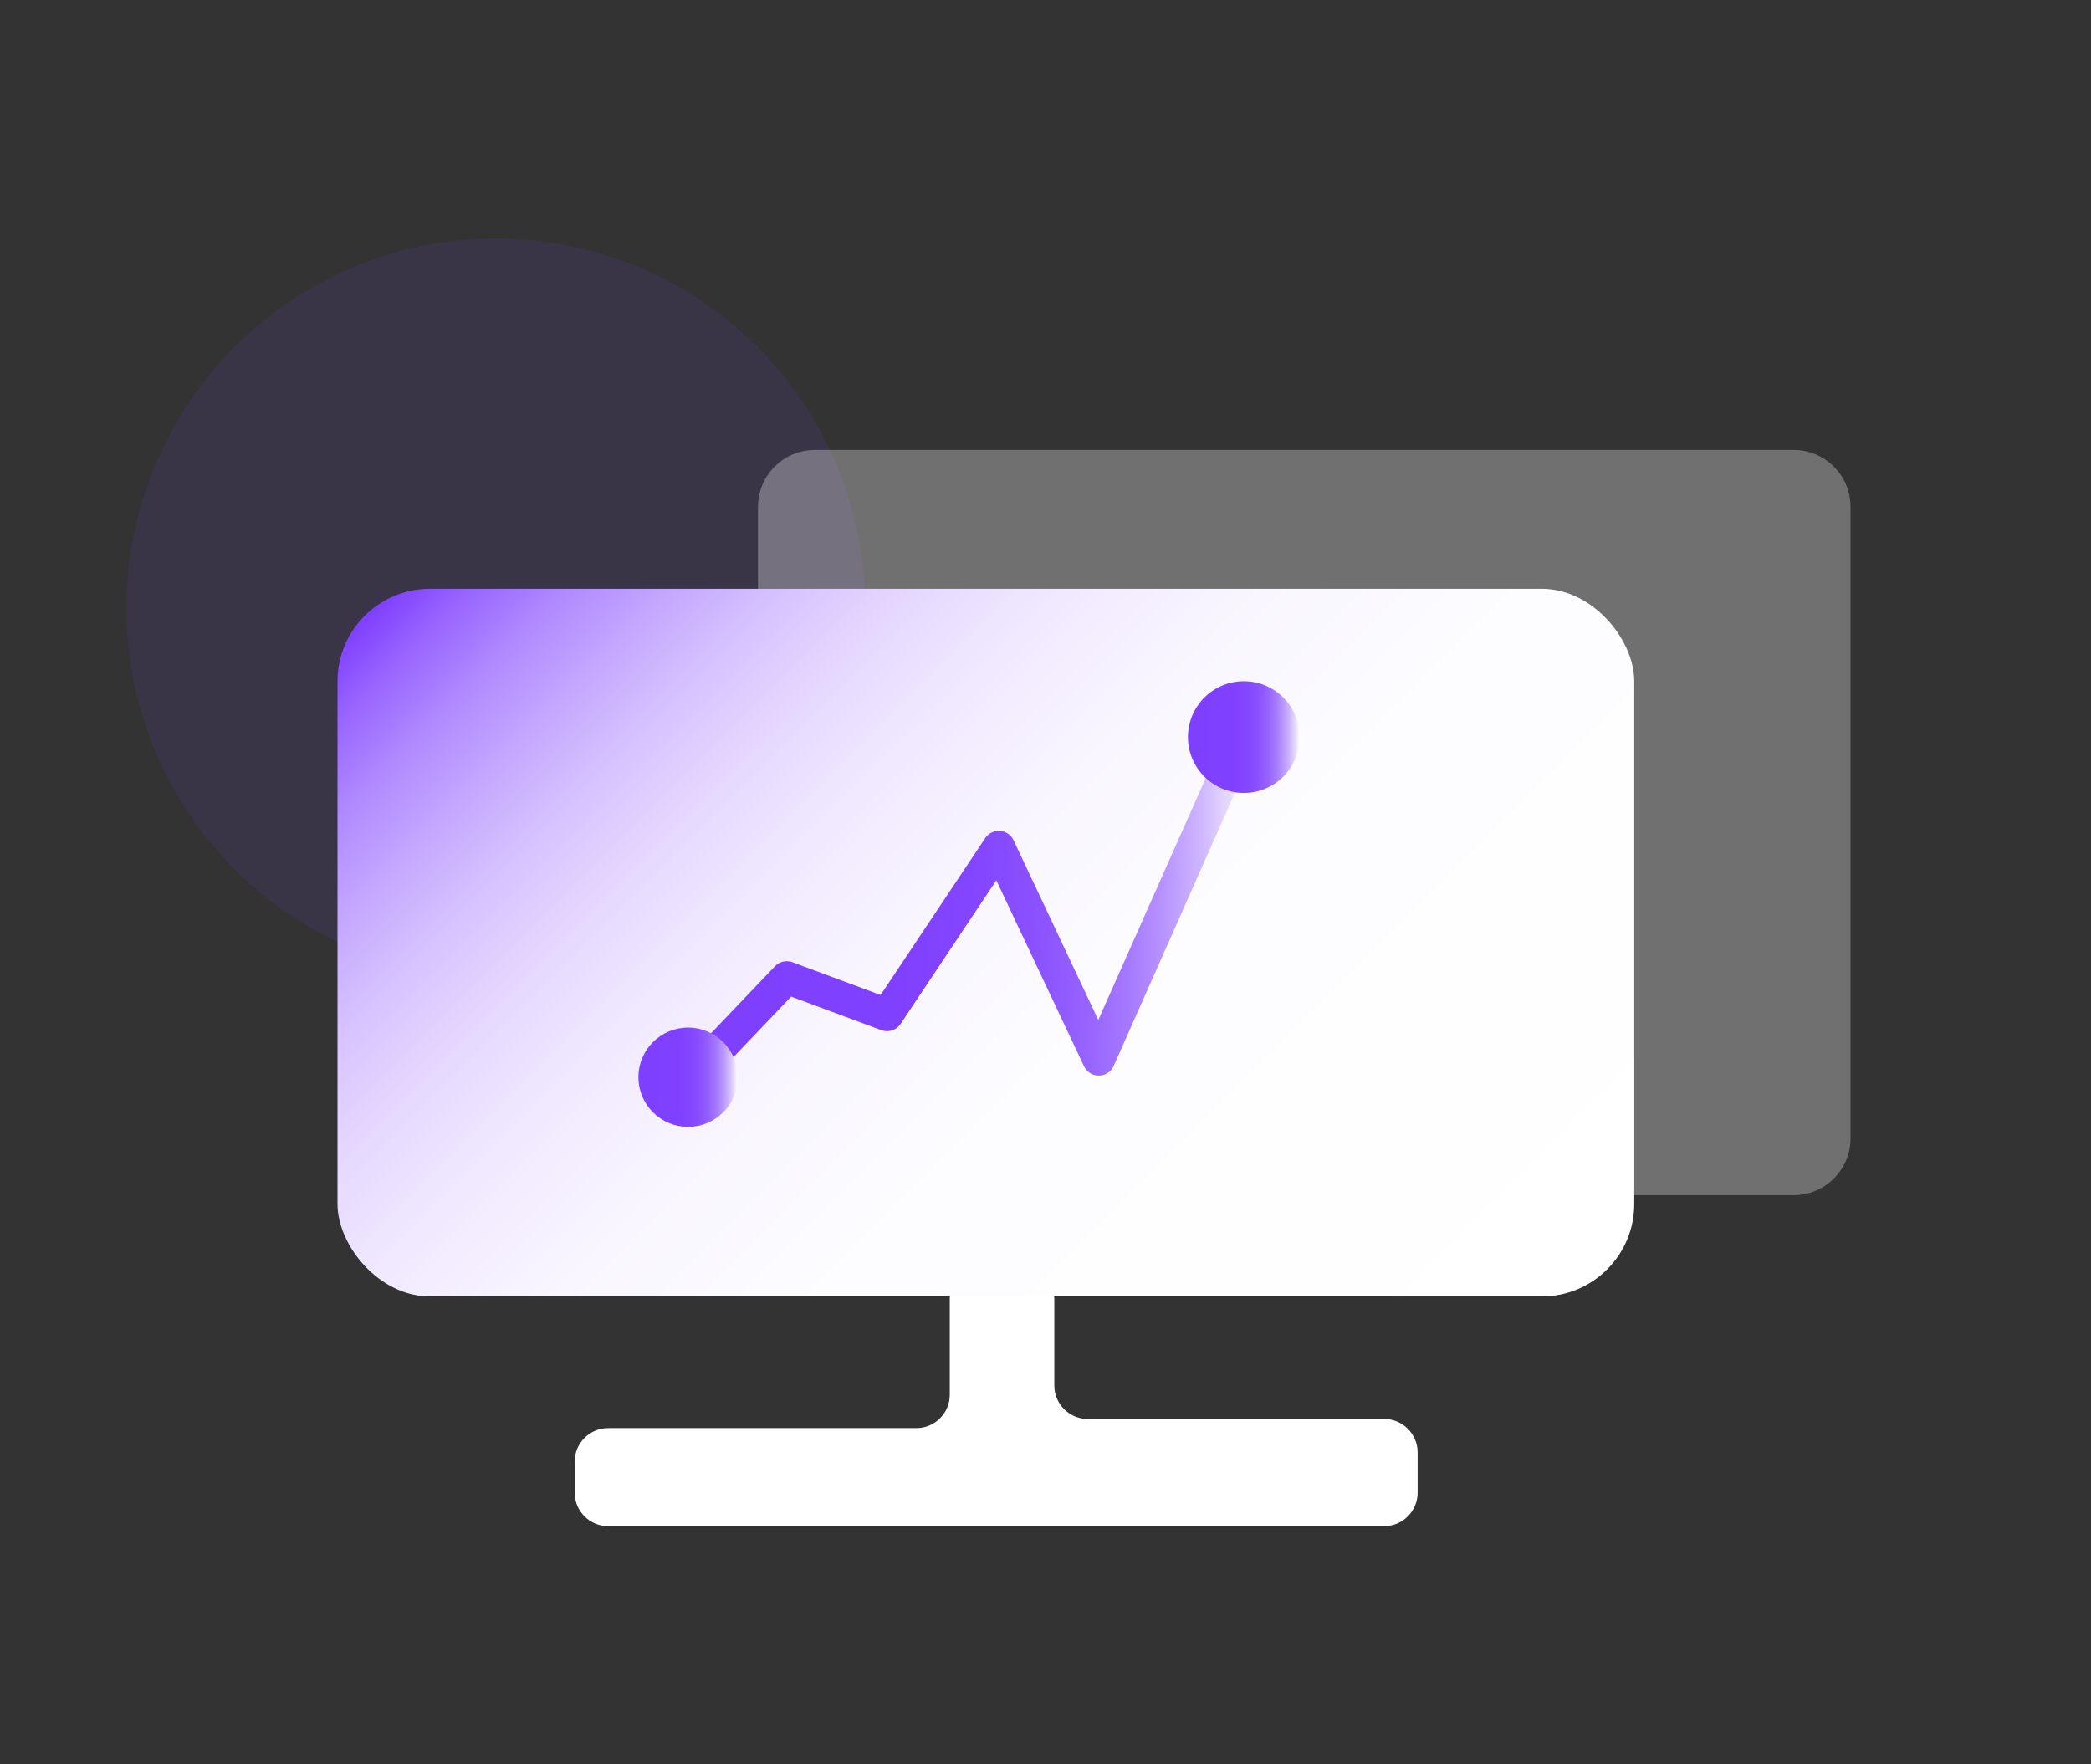
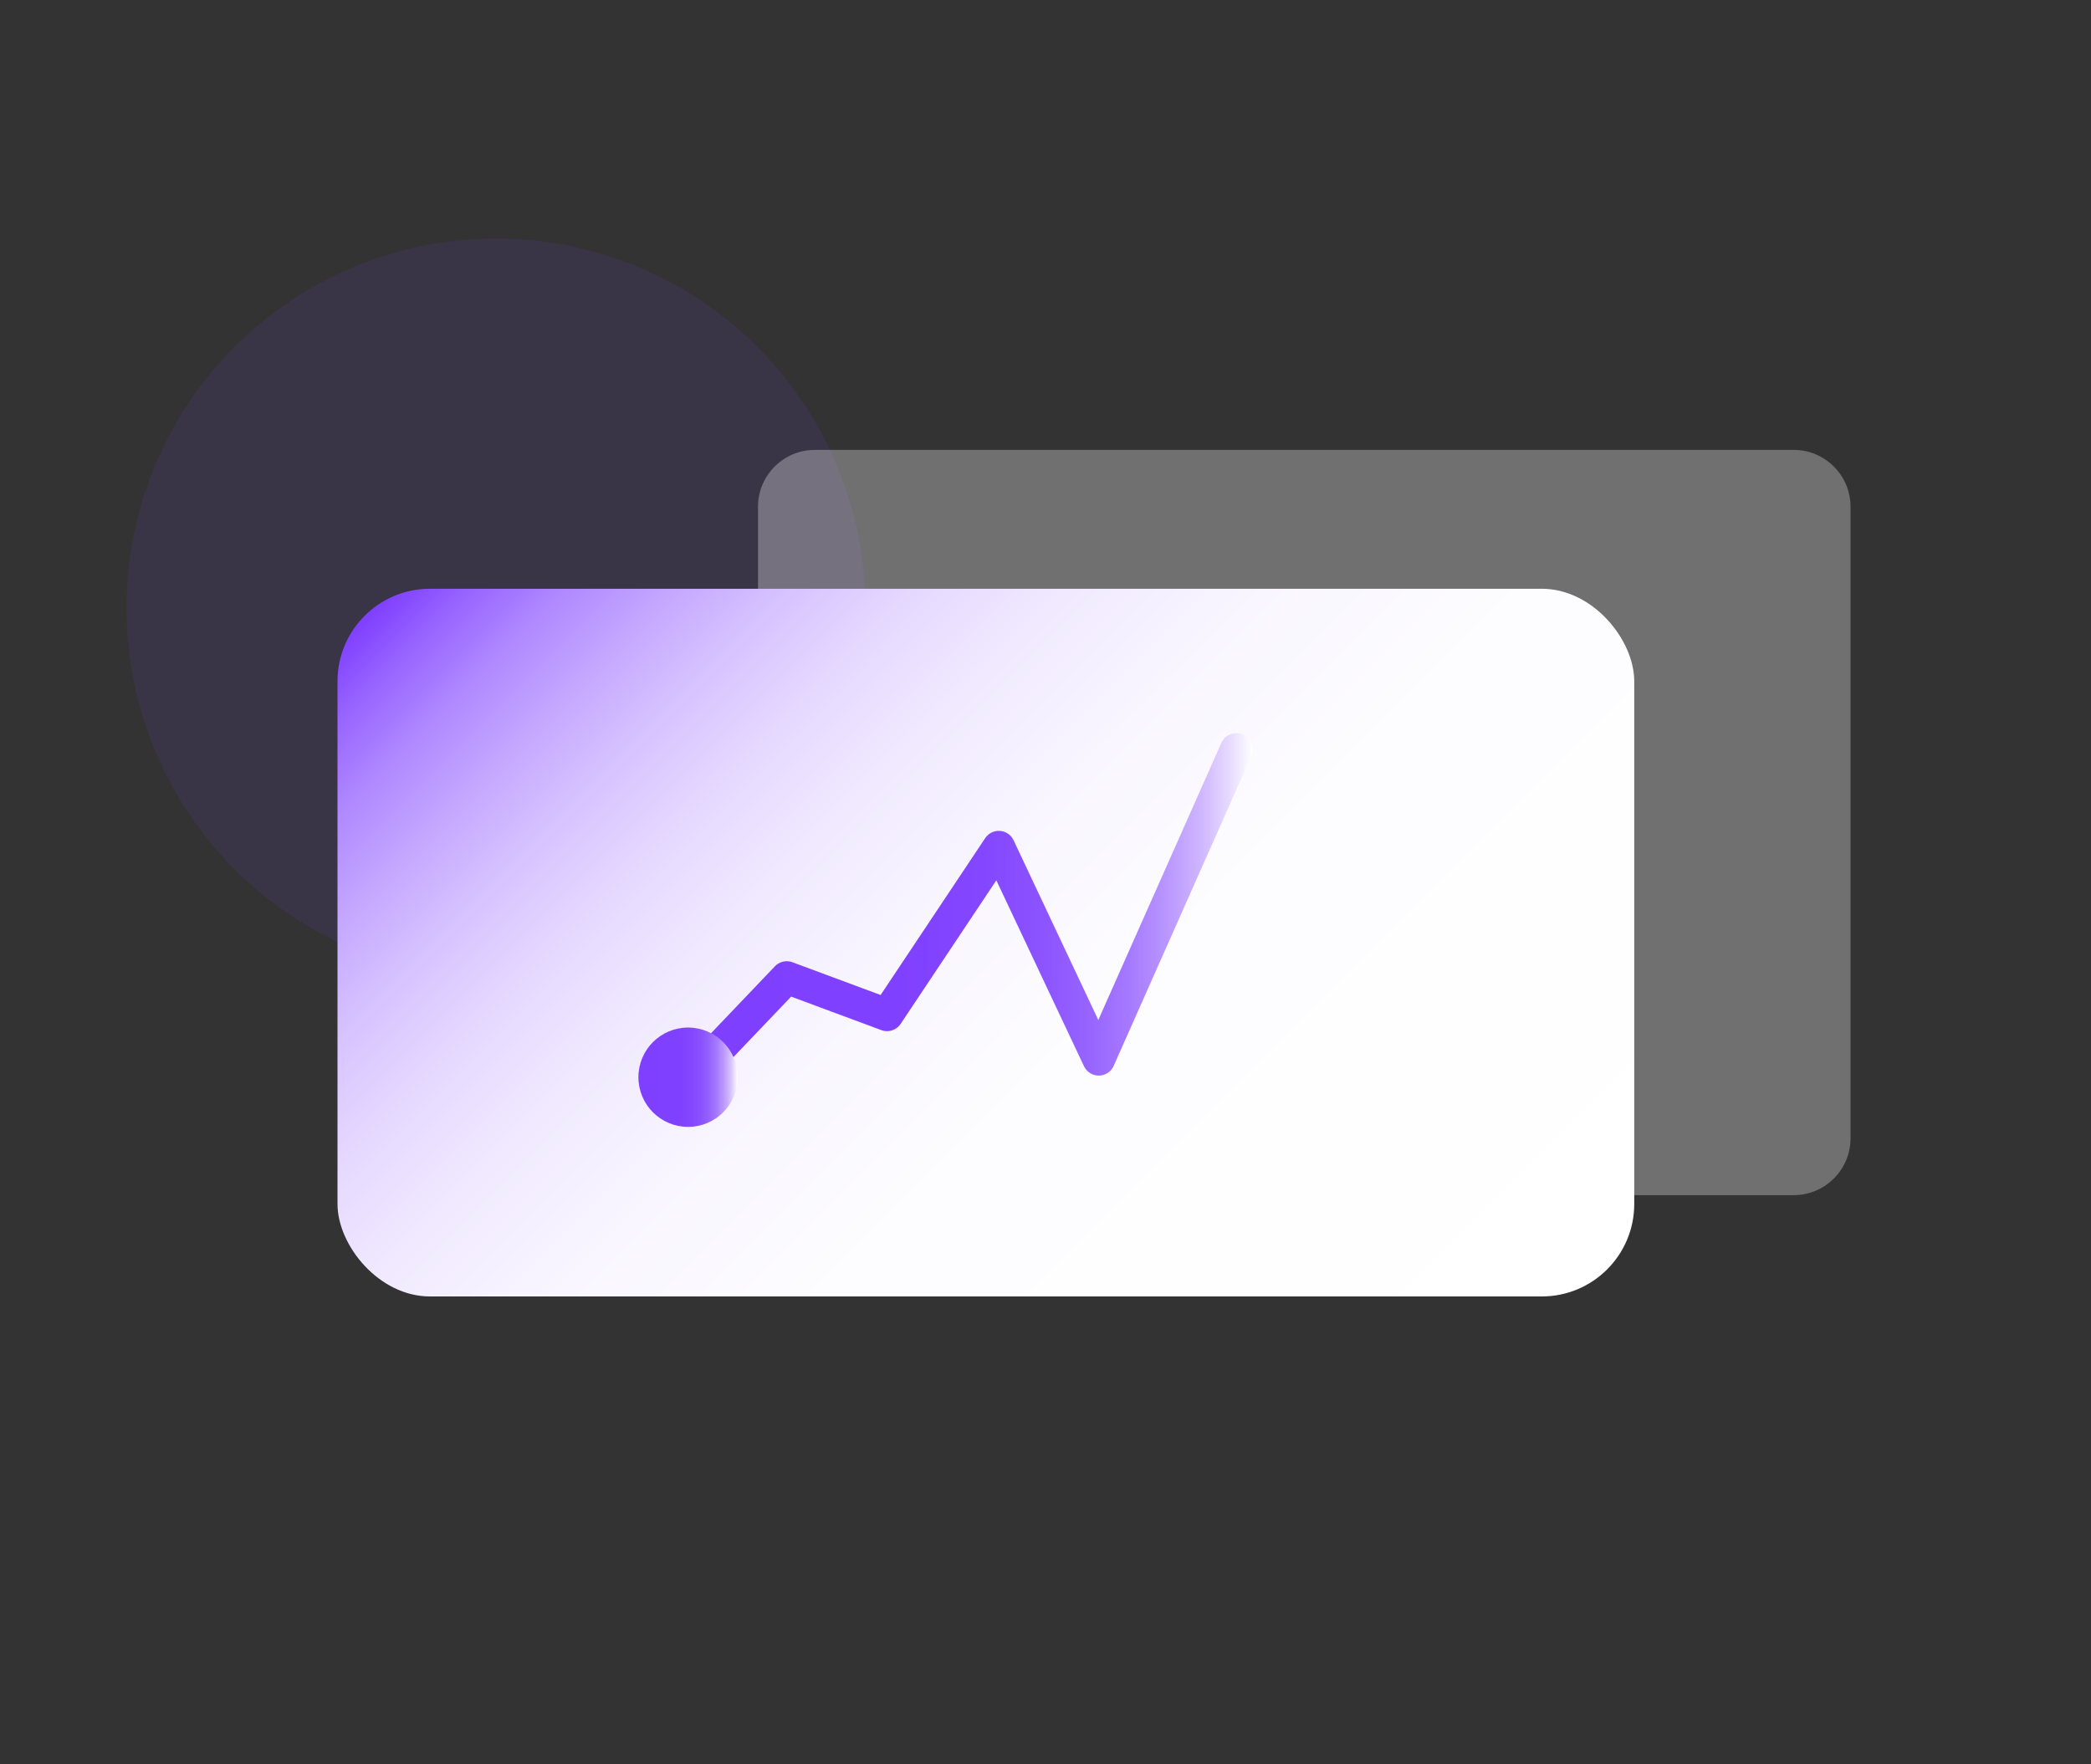
<svg xmlns="http://www.w3.org/2000/svg" xmlns:xlink="http://www.w3.org/1999/xlink" id="_图层_1" viewBox="0 0 64 54">
  <rect x="0" y="0" width="64" height="54" fill="#333333" stroke="none" />
  <defs>
    <style>.cls-1{fill:#7f3fff;opacity:.1;}.cls-2,.cls-3{fill:#fff;}.cls-4{fill:none;stroke:url(#_未命名的渐变_12);stroke-linecap:round;stroke-linejoin:round;}.cls-5{fill:url(#_未命名的渐变_5);}.cls-6{fill:url(#_未命名的渐变_12-3);}.cls-7{fill:url(#_未命名的渐变_12-2);}.cls-3{opacity:.3;}</style>
    <linearGradient id="_未命名的渐变_5" x1="44.69" y1="43.37" x2="15.67" y2="14.34" gradientUnits="userSpaceOnUse">
      <stop offset="0" stop-color="#fff" />
      <stop offset=".39" stop-color="#fdfdff" />
      <stop offset=".54" stop-color="#f9f6ff" />
      <stop offset=".64" stop-color="#f1eaff" />
      <stop offset=".72" stop-color="#e6d9ff" />
      <stop offset=".79" stop-color="#d7c3ff" />
      <stop offset=".85" stop-color="#c5a8ff" />
      <stop offset=".91" stop-color="#af88ff" />
      <stop offset=".96" stop-color="#9763ff" />
      <stop offset="1" stop-color="#7f3fff" />
    </linearGradient>
    <linearGradient id="_未命名的渐变_12" x1="20.45" y1="28.07" x2="38.34" y2="28.07" gradientUnits="userSpaceOnUse">
      <stop offset="0" stop-color="#7f3fff" />
      <stop offset=".39" stop-color="#8040ff" />
      <stop offset=".54" stop-color="#8447ff" />
      <stop offset=".64" stop-color="#8c53ff" />
      <stop offset=".72" stop-color="#9764ff" />
      <stop offset=".79" stop-color="#a67aff" />
      <stop offset=".85" stop-color="#b895ff" />
      <stop offset=".91" stop-color="#ceb5ff" />
      <stop offset=".96" stop-color="#e6daff" />
      <stop offset="1" stop-color="#fff" />
    </linearGradient>
    <linearGradient id="_未命名的渐变_12-2" x1="19.54" y1="32.97" x2="22.58" y2="32.97" xlink:href="#_未命名的渐变_12" />
    <linearGradient id="_未命名的渐变_12-3" x1="36.36" y1="22.56" x2="39.78" y2="22.56" xlink:href="#_未命名的渐变_12" />
  </defs>
  <circle class="cls-1" cx="15.18" cy="18.61" r="11.31" />
  <path class="cls-3" d="M23.2,18.33v-2.82c0-.96,.78-1.74,1.74-1.74h29.96c.96,0,1.74,.78,1.74,1.74v19.33c0,.96-.78,1.74-1.74,1.74h-9.82" />
-   <path class="cls-2" d="M29.07,39.71v2.98c0,.56-.46,1.02-1.02,1.02h-9.44c-.56,0-1.02,.46-1.02,1.02v.96c0,.56,.46,1.02,1.02,1.02h23.76c.56,0,1.02-.46,1.02-1.02v-1.24c0-.56-.46-1.02-1.02-1.02h-9.08c-.56,0-1.02-.46-1.02-1.02v-2.64c0-.54-.43-.99-.97-1.02l-1.17-.05c-.58-.03-1.06,.44-1.06,1.02Z" />
  <rect class="cls-5" x="10.33" y="18.02" width="39.69" height="21.66" rx="2.83" ry="2.83" />
  <polyline class="cls-4" points="20.95 33.2 24.08 29.92 27.15 31.06 30.57 25.93 33.63 32.42 37.84 22.94" />
  <circle class="cls-7" cx="21.06" cy="32.97" r="1.52" />
-   <circle class="cls-6" cx="38.07" cy="22.56" r="1.71" />
</svg>